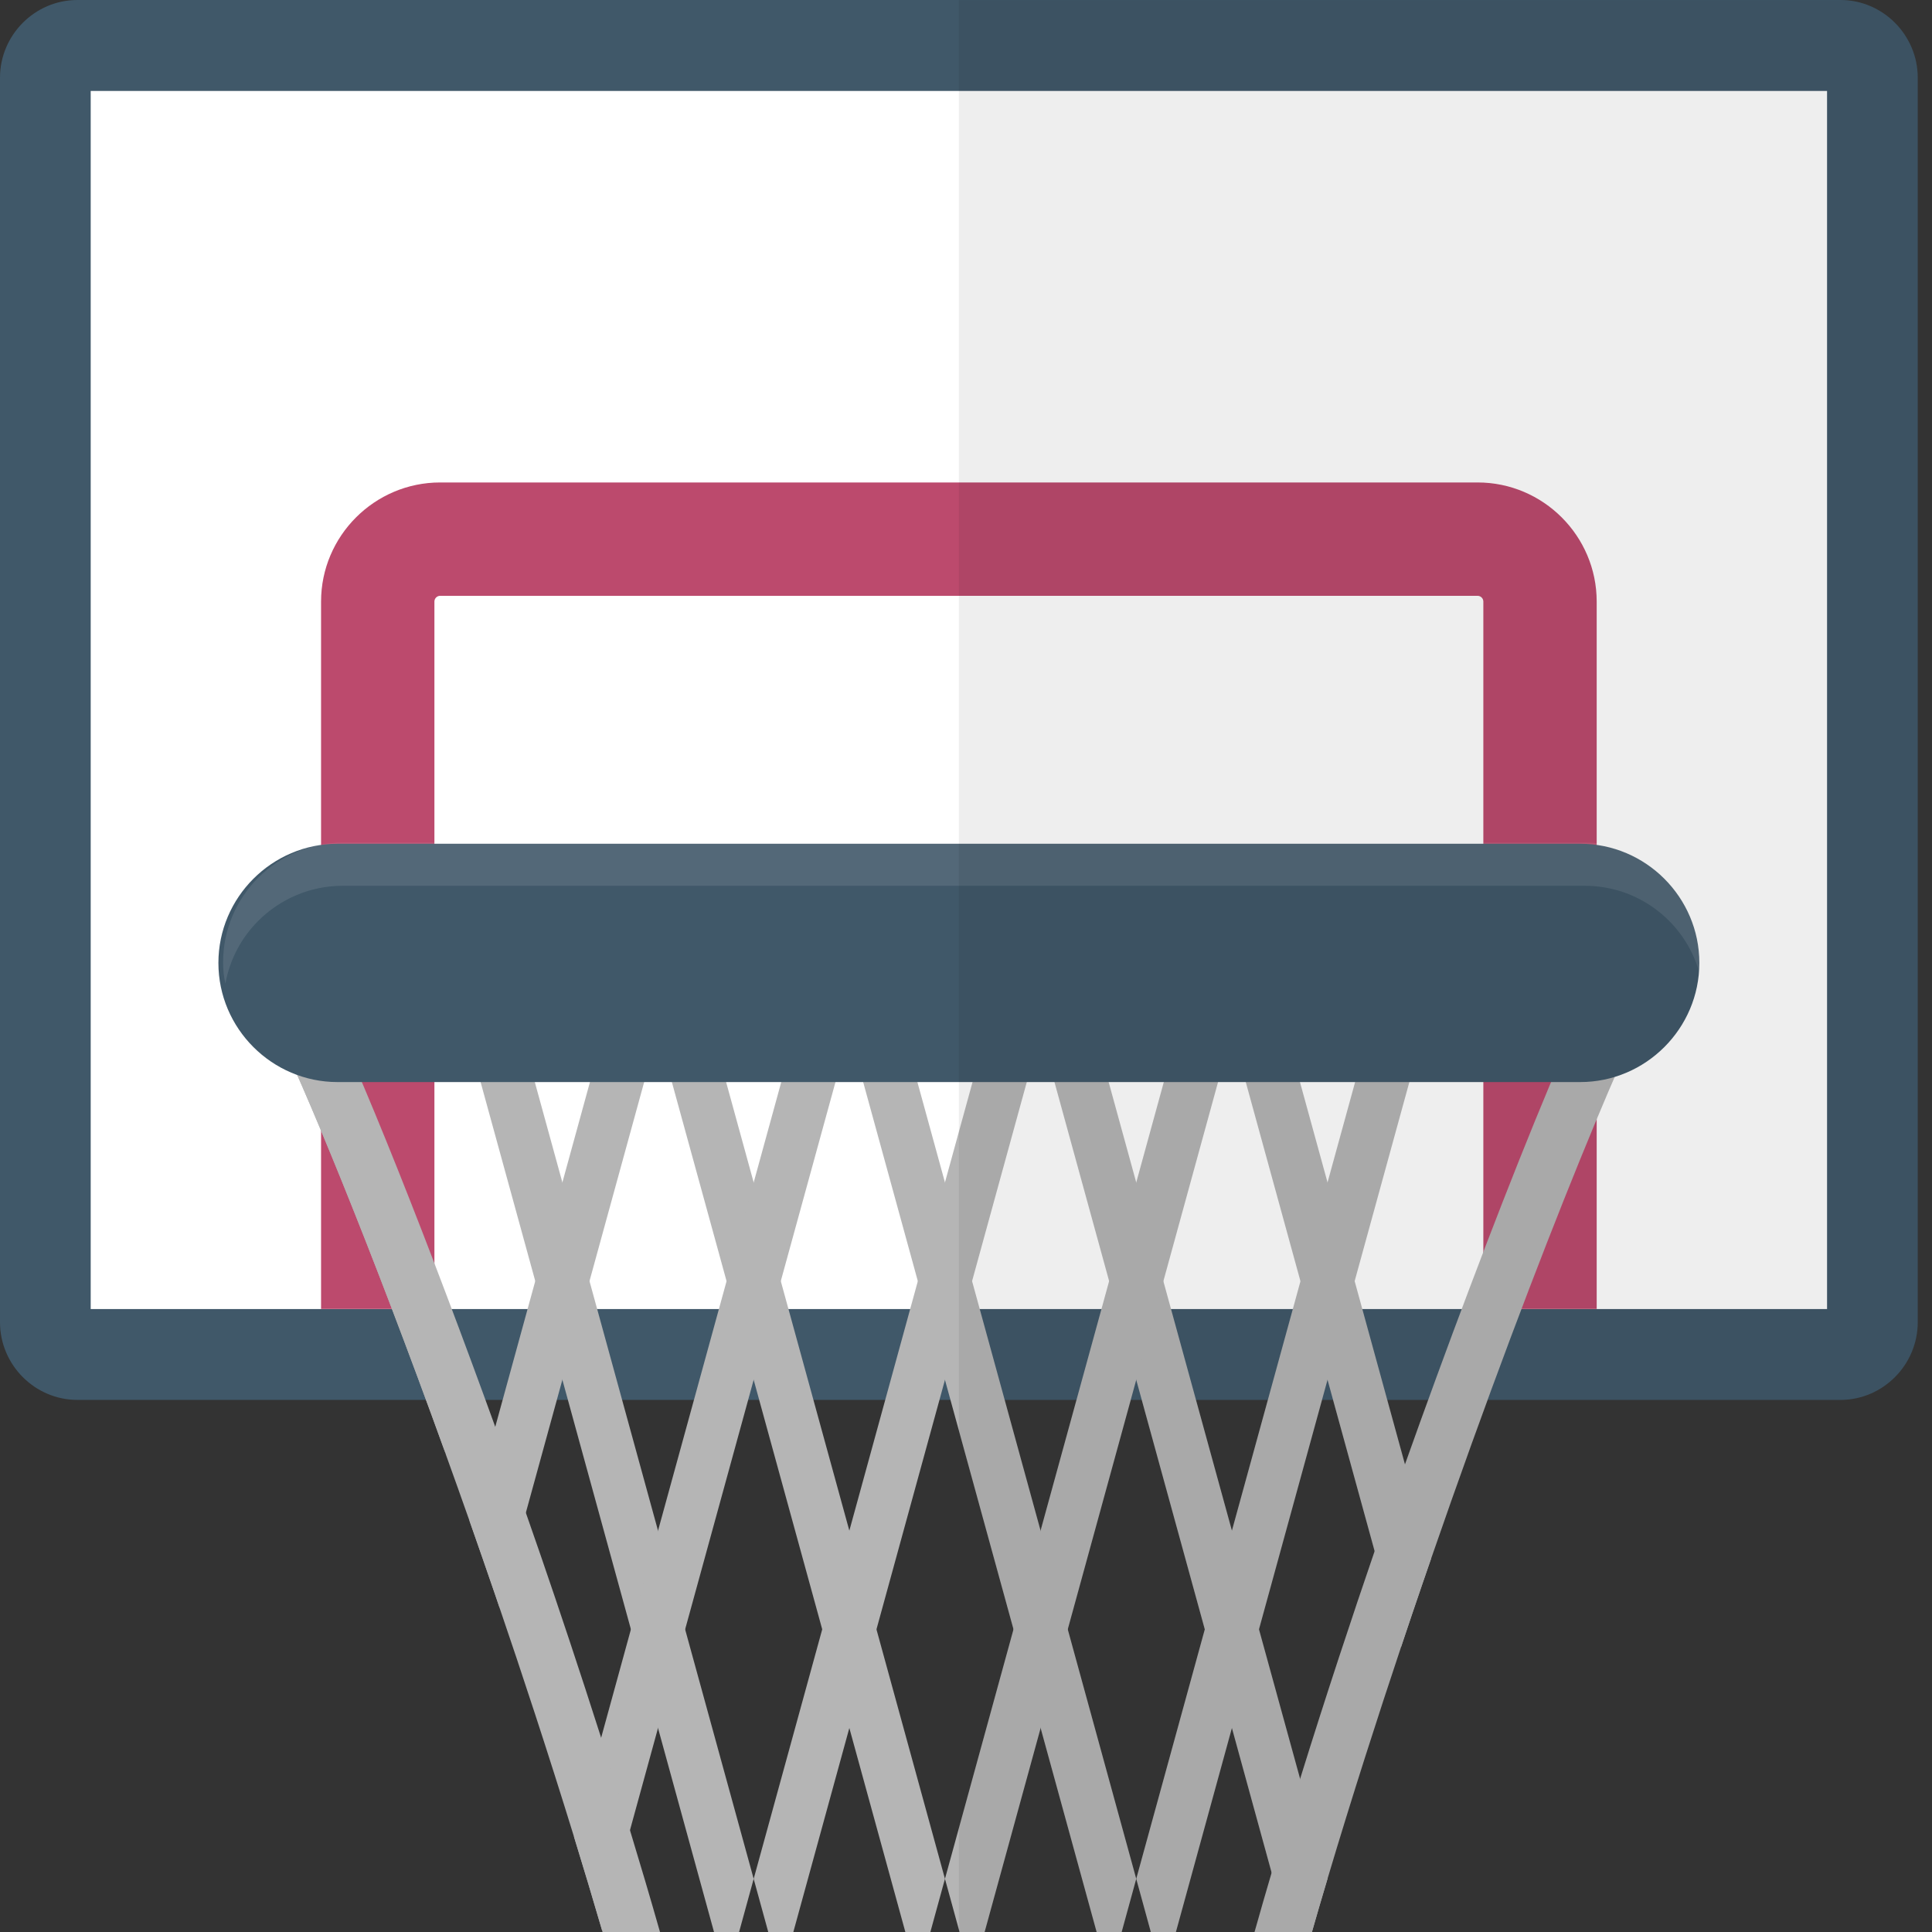
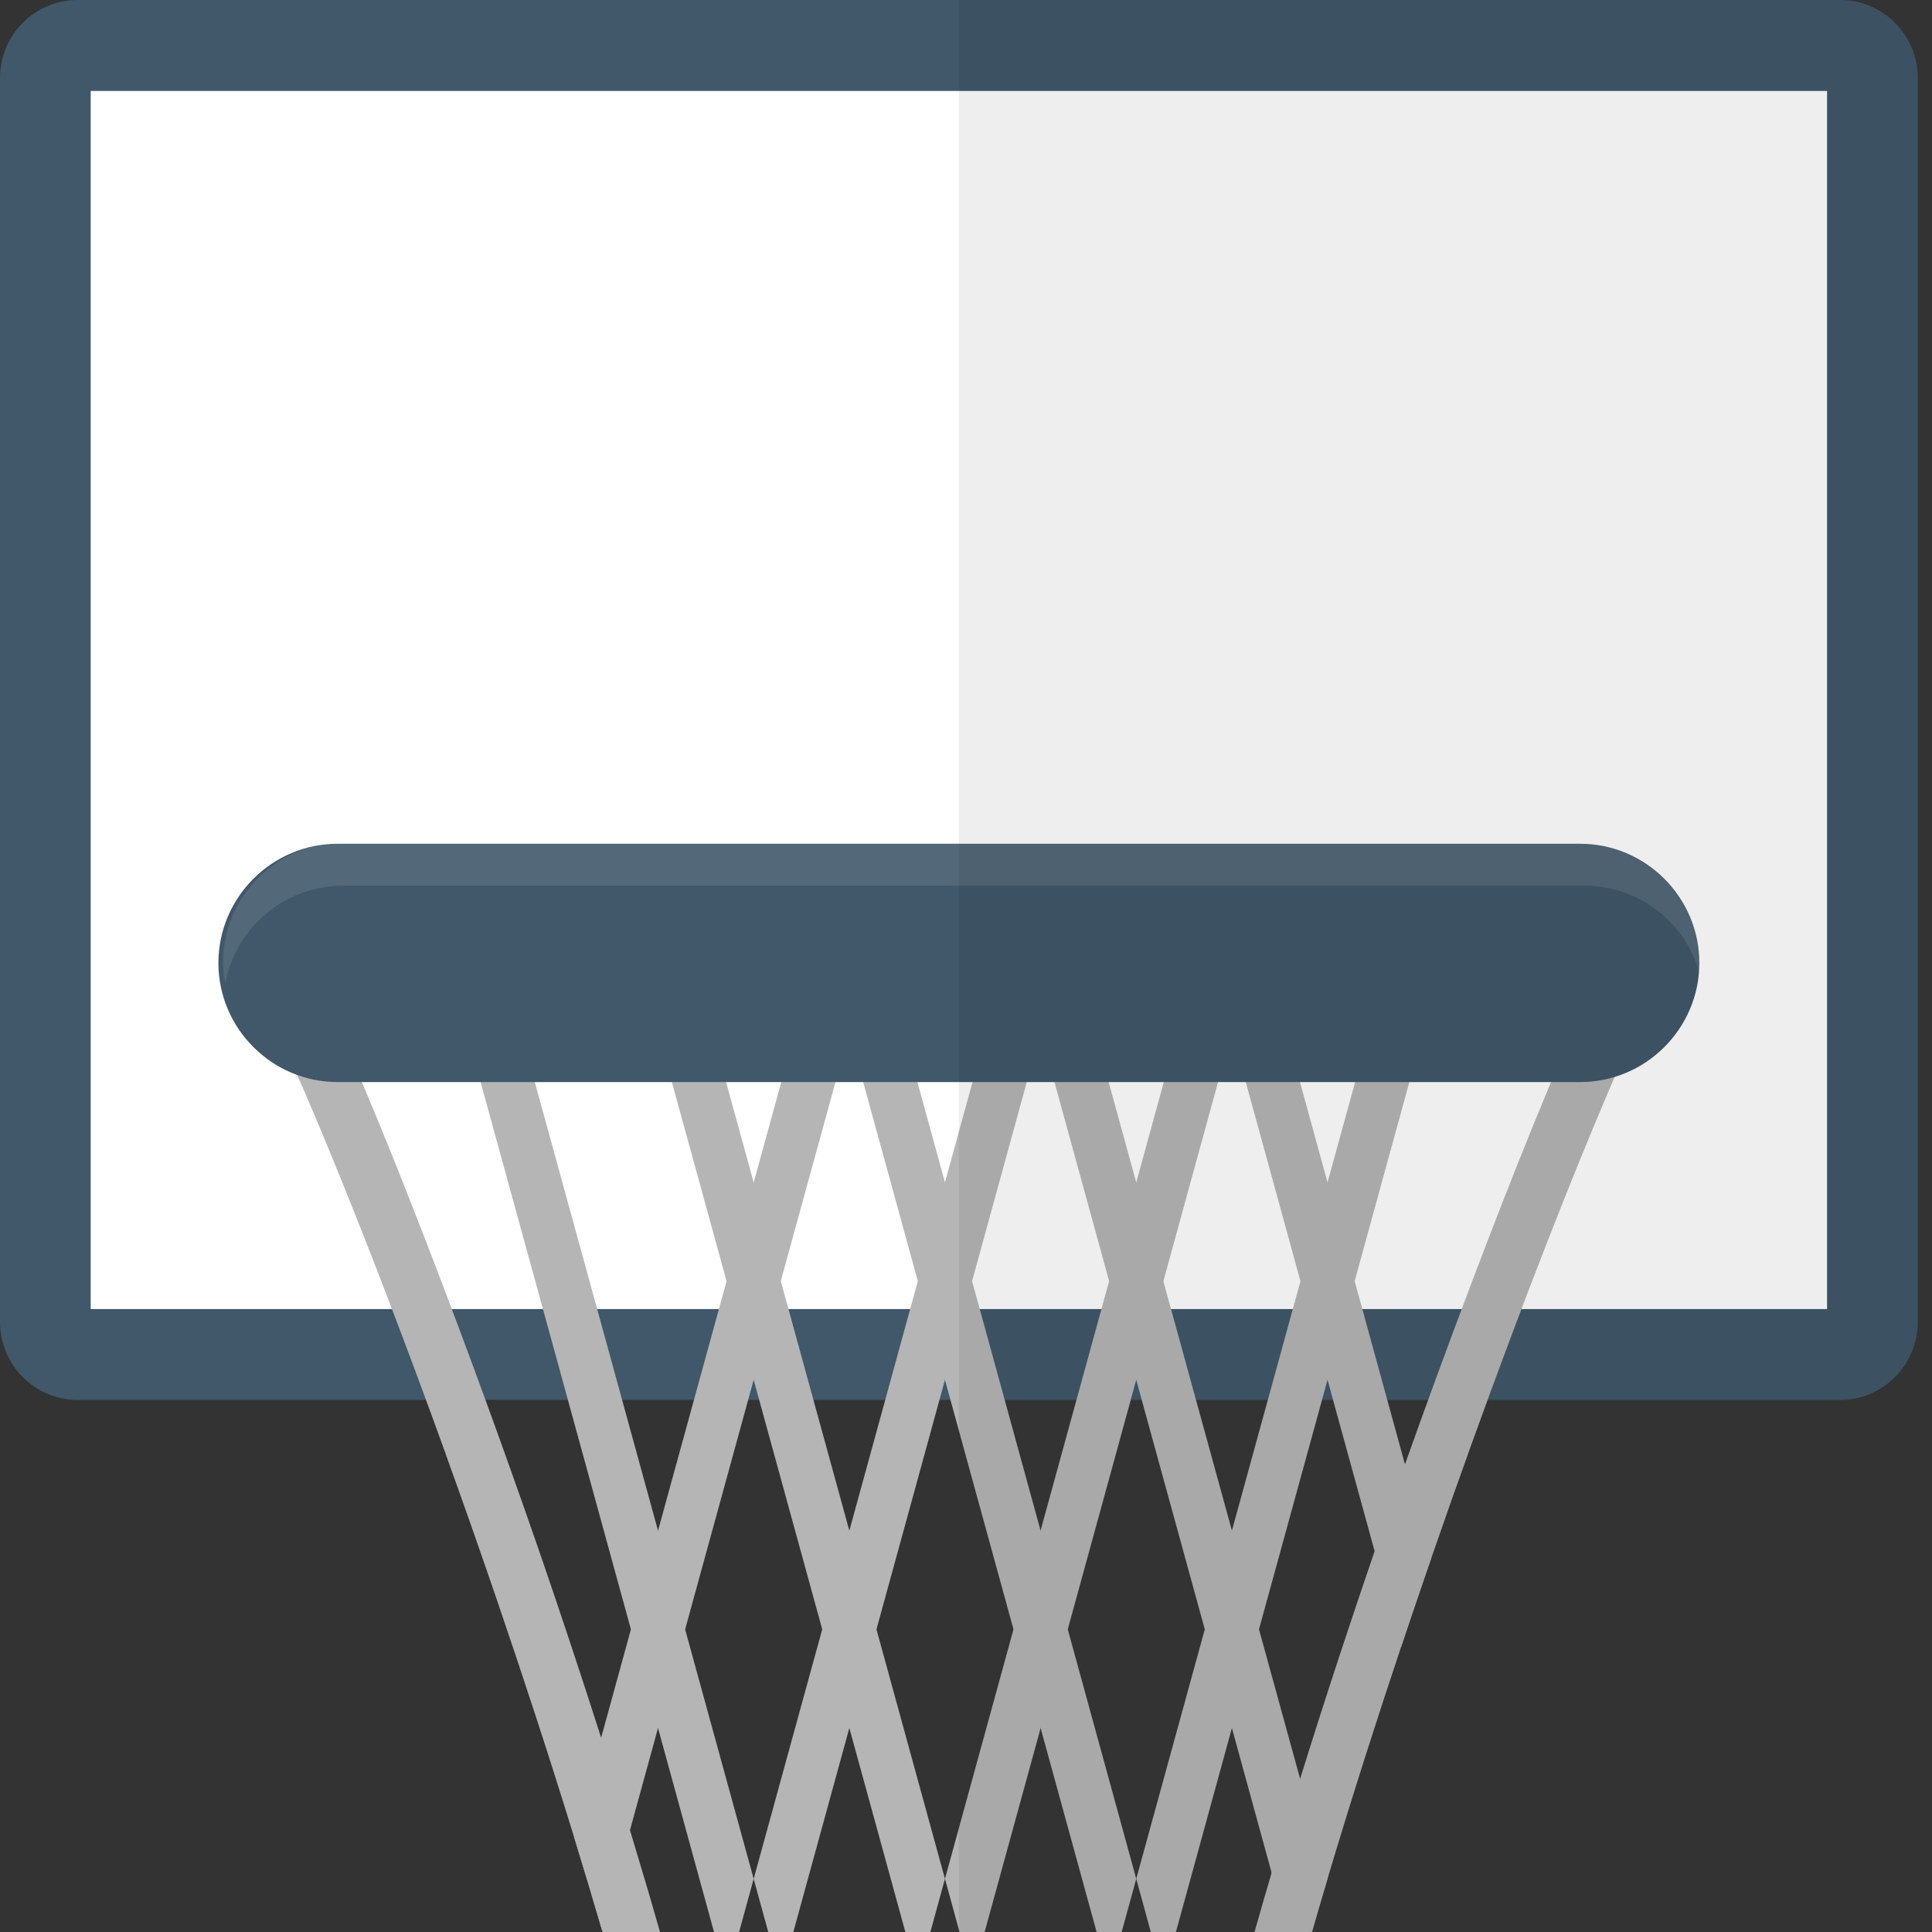
<svg xmlns="http://www.w3.org/2000/svg" version="1.1" id="_x35_" viewBox="0 0 512 512" xml:space="preserve">
  <rect x="0" y="0" width="512" height="512" fill="#333333" stroke="none" />
  <g>
    <g>
      <g>
        <path style="fill:#405869;" d="M508.224,20.585v329.82c0,11.284-9.225,20.585-20.509,20.585H20.509     C9.225,370.99,0,361.689,0,350.405V20.585C0,9.301,9.225,0,20.509,0h467.206C498.999,0,508.224,9.301,508.224,20.585z" />
        <rect x="24.035" y="24.102" style="fill:#FFFFFF;" width="460.154" height="322.81" />
        <g>
-           <path style="fill:#BC4A6D;" d="M391.575,127.857H116.649c-17.383,0-31.564,14.181-31.564,31.563v187.477h30.039V159.42      c0-0.839,0.686-1.524,1.525-1.524h274.926c0.839,0,1.525,0.686,1.525,1.524v187.477h30.039V159.42      C423.139,142.038,408.958,127.857,391.575,127.857z" />
-         </g>
+           </g>
        <g>
          <g>
-             <path style="fill:#B5B5B5;" d="M118.09,385.243c-20.1-55.715-37.652-97.911-45.795-114.407l-2.451-8.902l-0.945-3.459       l3.778-1.639l7.437-3.233h0.012l1.602-0.707l1.949,7.098c0,0,0,0,0,0.015L118.09,385.243z" />
-           </g>
+             </g>
          <g>
            <polygon style="fill:#B5B5B5;" points="199.731,497.91 199.731,497.925 195.867,512 189.22,512 174.378,457.939        167.19,431.789 167.19,431.759 149.039,365.668 149.039,365.653 141.851,339.502 119.595,258.479 132.423,252.9        149.039,313.367 149.039,313.382 156.227,339.502 156.227,339.532 174.378,405.623 174.378,405.638 181.566,431.789        181.566,431.804      " />
          </g>
          <g>
            <polygon style="fill:#B5B5B5;" points="250.423,497.91 246.559,512 239.927,512 225.085,457.939 217.897,431.789        199.731,365.668 192.543,339.517 192.543,339.502 174.378,273.397 174.378,273.382 170.288,258.479 174.378,256.705        183.13,252.9 199.731,313.352 199.731,313.367 206.919,339.502 206.919,339.517 225.085,405.638 232.273,431.789        232.273,431.804      " />
          </g>
          <g>
            <polygon style="fill:#B5B5B5;" points="301.116,497.91 297.251,512 290.619,512 275.777,457.954 268.589,431.789        250.423,365.683 250.423,365.668 243.235,339.517 225.085,273.412 225.085,273.382 220.98,258.479 225.07,256.705        225.085,256.705 233.822,252.9 250.423,313.352 257.611,339.502 257.611,339.517 275.762,405.623 282.965,431.789      " />
          </g>
          <g>
            <path style="fill:#B5B5B5;" d="M351.808,497.88c-1.399,4.662-2.782,9.383-4.135,14.12h-6.361l-4.316-15.714l-10.526-38.346       l-7.188-26.136v-0.015l-18.165-66.106v-0.015l-7.188-26.151v-0.015l-18.15-66.091v-0.03l-4.105-14.902l4.09-1.774h0.015       l8.722-3.804l16.617,60.467l7.188,26.166l18.166,66.106l7.173,26.151l10.902,39.624L351.808,497.88z" />
          </g>
          <g>
            <path style="fill:#B5B5B5;" d="M379.217,413.153c-0.765,2.196-1.519,4.406-2.284,6.632c-1.794,5.218-3.683,10.812-5.656,16.722       l-6.983-25.429l-12.483-45.414l-7.186-26.166l-22.252-81.023l12.83-5.579l16.608,60.467l7.186,26.151l13.332,48.557       L379.217,413.153z" />
          </g>
          <g>
            <polygon style="fill:#B5B5B5;" points="381.267,258.479 358.996,339.517 351.808,365.668 333.642,431.789 326.469,457.939        311.627,512 304.98,512 301.116,497.91 319.281,431.804 319.281,431.789 326.469,405.638 344.635,339.547 344.635,339.532        351.808,313.382 351.808,313.367 368.424,252.9      " />
          </g>
          <g>
            <polygon style="fill:#B5B5B5;" points="330.559,258.479 326.469,273.382 308.304,339.532 301.116,365.668 301.116,365.683        282.965,431.789 275.777,457.954 260.935,512 254.288,512 250.423,497.91 268.589,431.789 275.762,405.623 293.928,339.517        293.928,339.502 301.116,313.367 317.717,252.9 326.469,256.705      " />
          </g>
          <g>
            <polygon style="fill:#B5B5B5;" points="279.867,258.479 275.777,273.382 275.777,273.412 257.611,339.502 257.611,339.517        250.423,365.668 250.423,365.683 232.273,431.789 232.273,431.804 225.085,457.939 210.243,512 203.596,512 199.731,497.925        199.731,497.91 217.897,431.789 225.085,405.638 243.235,339.517 250.423,313.352 267.04,252.9 275.762,256.705        275.777,256.705      " />
          </g>
          <g>
            <path style="fill:#B5B5B5;" d="M229.17,258.475l-4.089,14.902v0.015l-18.163,66.106v0.015l-7.186,26.151l-18.162,66.121v0.015       l-7.186,26.135l-7.437,27.083l-7.341,26.722c-2.463-8.451-4.974-16.812-7.497-25.008l7.198-26.211l7.892-28.737v-0.015       l7.186-26.135l18.163-66.121l7.186-26.151l16.608-60.467l8.729,3.805h0.012L229.17,258.475z" />
          </g>
          <g>
-             <path style="fill:#B5B5B5;" d="M178.472,258.475l-4.089,14.902v0.015l-18.162,66.106v0.015l-7.186,26.135l-9.685,35.248       l-6.935,25.233c-0.382-1.128-0.765-2.241-1.136-3.338c-2.308-6.737-4.603-13.339-6.863-19.79l6.827-24.872l10.606-38.632       l7.186-26.136l16.608-60.467l8.729,3.805h0.012L178.472,258.475z" />
-           </g>
+             </g>
          <g>
            <path style="fill:#B5B5B5;" d="M174.904,512h-15.218c-0.03-0.075-0.045-0.165-0.075-0.241v-0.015       c-2.466-8.451-4.978-16.812-7.504-25.008c-6.902-22.406-13.82-43.384-19.699-60.602c-0.376-1.128-0.752-2.241-1.128-3.339       c-2.316-6.737-4.601-13.338-6.872-19.79c-2.12-6.03-4.226-11.925-6.301-17.669c0-0.03-0.015-0.06-0.015-0.09       c-20.105-55.715-37.654-97.911-45.79-114.407c-1.834-3.714-3.188-6.12-3.985-7.098c0.12,0.151,0.24,0.256,0.331,0.346       l1.203-2.15l2.827-5.098l4.196-7.549c0.887,0.782,1.97,2.241,3.248,4.316c1.068,1.729,2.256,3.865,3.549,6.391c0,0,0,0,0,0.015       c11.324,21.955,30.948,72.166,47.579,118.121c2.797,7.76,5.534,15.414,8.105,22.767c1.368,3.895,2.692,7.699,3.97,11.414       c4.767,13.865,10.286,30.346,15.985,48.211c2.527,7.925,5.083,16.12,7.639,24.496C169.641,493.88,172.318,502.902,174.904,512z       " />
          </g>
          <g>
            <path style="fill:#B5B5B5;" d="M439.914,260.735c-5.008,6.06-31.549,68.076-60.692,152.422       c-0.767,2.195-1.519,4.406-2.286,6.632c-1.79,5.218-3.684,10.812-5.654,16.722c-6.09,18.211-12.902,39.354-19.474,61.369       c-1.399,4.662-2.782,9.383-4.135,14.12h-15.203c1.474-5.263,2.992-10.511,4.526-15.714c2.481-8.436,5.008-16.752,7.549-24.872       c6.962-22.421,13.895-43.264,19.744-60.331c0.211-0.602,0.406-1.188,0.617-1.775c2.331-6.797,4.827-13.91,7.428-21.233       c21.489-60.452,50.376-134.182,59.008-141.791l8.226,14.797C439.673,260.99,439.793,260.885,439.914,260.735z" />
          </g>
        </g>
        <path style="fill:#405869;" d="M418.767,286.759H89.457c-17.368,0-31.578-14.21-31.578-31.578l0,0     c0-17.368,14.21-31.578,31.578-31.578h329.31c17.368,0,31.578,14.21,31.578,31.578l0,0     C450.344,272.549,436.134,286.759,418.767,286.759z" />
      </g>
      <path style="opacity:0.1;fill:#FFFFFF;" d="M451.615,254.951c0,1.906-0.153,3.888-0.61,5.718    c-2.592-14.714-15.553-25.922-30.954-25.922H90.765c-8.692,0-16.621,3.584-22.339,9.302c-4.422,4.422-7.548,10.216-8.692,16.62    c-0.457-1.83-0.61-3.812-0.61-5.718c0-8.692,3.583-16.62,9.301-22.339c5.718-5.718,13.647-9.302,22.339-9.302h329.286    C437.434,223.31,451.615,237.568,451.615,254.951z" />
    </g>
-     <polygon style="fill:none;" points="215.561,370.972 225.085,405.638 234.601,370.972  " />
    <path style="fill:none;" d="M131.244,378.121l1.963-7.149h-4.564C129.516,373.362,130.386,375.75,131.244,378.121z" />
    <polygon style="fill:none;" points="254.112,379.105 251.877,370.972 248.971,370.972 232.273,431.789 232.273,431.803    250.423,497.91 254.112,484.485  " />
    <polygon style="fill:none;" points="198.273,370.972 181.569,431.784 181.569,431.799 181.567,431.807 199.731,497.91    217.897,431.789 201.188,370.972  " />
    <polygon style="fill:none;" points="268.589,431.789 254.112,379.105 254.112,484.485  " />
    <path style="fill:none;" d="M167.19,431.759l-16.694-60.787h-2.924l-8.221,29.919c0,0,0.002,0.007,0.004,0.011   c1.369,3.895,2.692,7.699,3.97,11.414c4.766,13.862,10.283,30.339,15.982,48.201l7.886-28.717l-0.003-0.011V431.759z" />
    <polygon style="fill:none;" points="164.861,370.972 174.378,405.623 174.378,405.638 174.38,405.645 174.383,405.634    183.904,370.972  " />
    <path style="fill:none;" d="M372.33,388.069l0.003,0.01c0.001-0.002,0.001-0.004,0.001-0.004   c1.992-5.604,4.061-11.337,6.157-17.104h-10.855L372.33,388.069z" />
    <polygon style="fill:none;" points="319.281,431.789 302.569,370.972 299.663,370.972 282.965,431.789 301.116,497.91    319.281,431.803  " />
    <path style="fill:none;" d="M350.351,370.972l-16.708,60.817l10.902,39.625c6.962-22.421,13.895-43.264,19.744-60.331   c0.001-0.004,0.003-0.007,0.004-0.012l-11.022-40.098H350.351z" />
    <polygon style="fill:none;" points="316.943,370.972 326.469,405.638 335.997,370.972  " />
    <polygon style="fill:none;" points="275.762,405.623 285.284,370.972 266.248,370.972  " />
    <path style="opacity:0.07;fill:#040000;" d="M487.693,0.036H254.112v379.069l14.477,52.683l-14.477,52.696v26.872l0.176,0.643   h6.647l14.842-54.046L290.62,512h6.632l3.865-14.09l-18.151-66.121l16.698-60.817h2.905l16.712,60.817v0.015l-18.165,66.106   L304.98,512h6.647l14.842-54.06l10.527,38.346c-1.534,5.203-3.053,10.451-4.526,15.714h8.842h6.361   c1.353-4.737,2.737-9.458,4.135-14.12c6.572-22.015,13.384-43.158,19.474-61.369c1.97-5.91,3.865-11.504,5.654-16.722   c0.767-2.225,1.519-4.436,2.286-6.632c5.124-14.829,10.157-28.919,15.017-42.185h93.454c11.309,0,20.556-9.249,20.556-20.557   V20.593C508.249,9.284,499.001,0.036,487.693,0.036z M275.762,405.623l-9.514-34.651h19.036L275.762,405.623z M316.943,370.972   h19.054l-9.528,34.666L316.943,370.972z M364.289,411.082c-5.849,17.068-12.782,37.91-19.744,60.331l-10.902-39.625l16.708-60.817   h2.92l11.022,40.098C364.292,411.074,364.29,411.078,364.289,411.082z M372.335,388.074c0,0-0.001,0.004-0.002,0.006l-0.003-0.01   l-4.694-17.098h10.855C376.395,376.739,374.326,382.472,372.335,388.074z" />
  </g>
</svg>